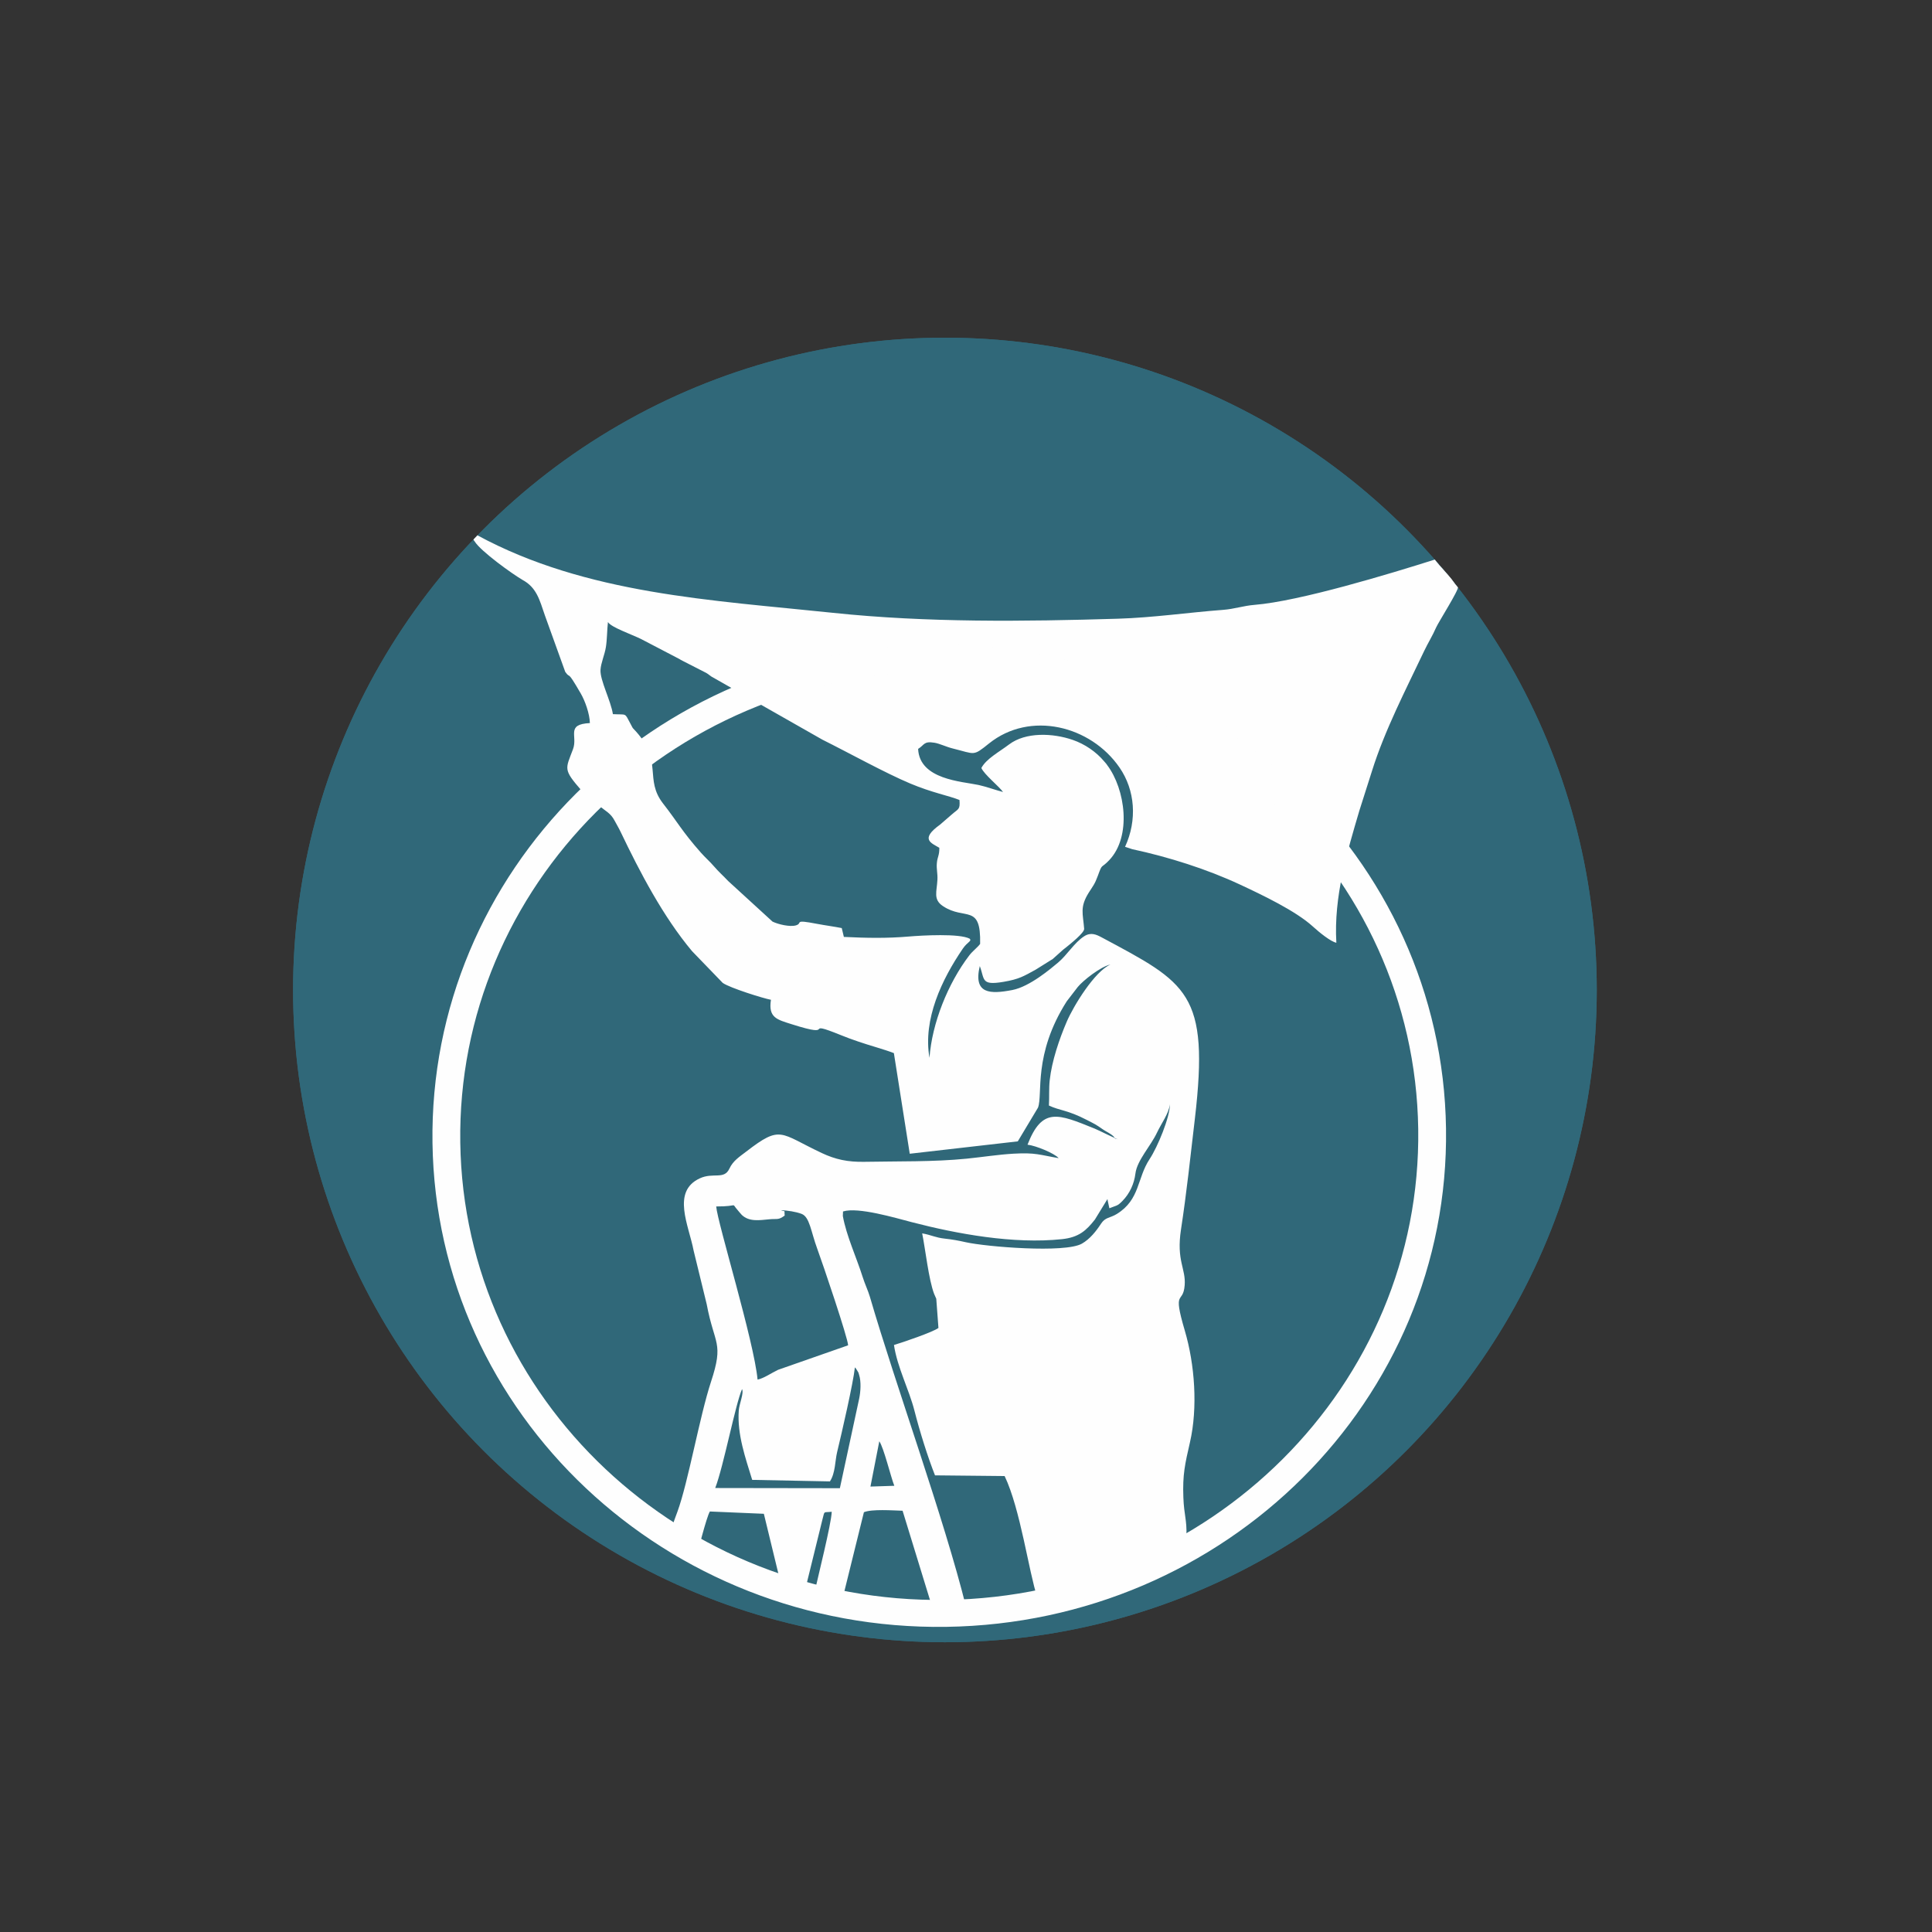
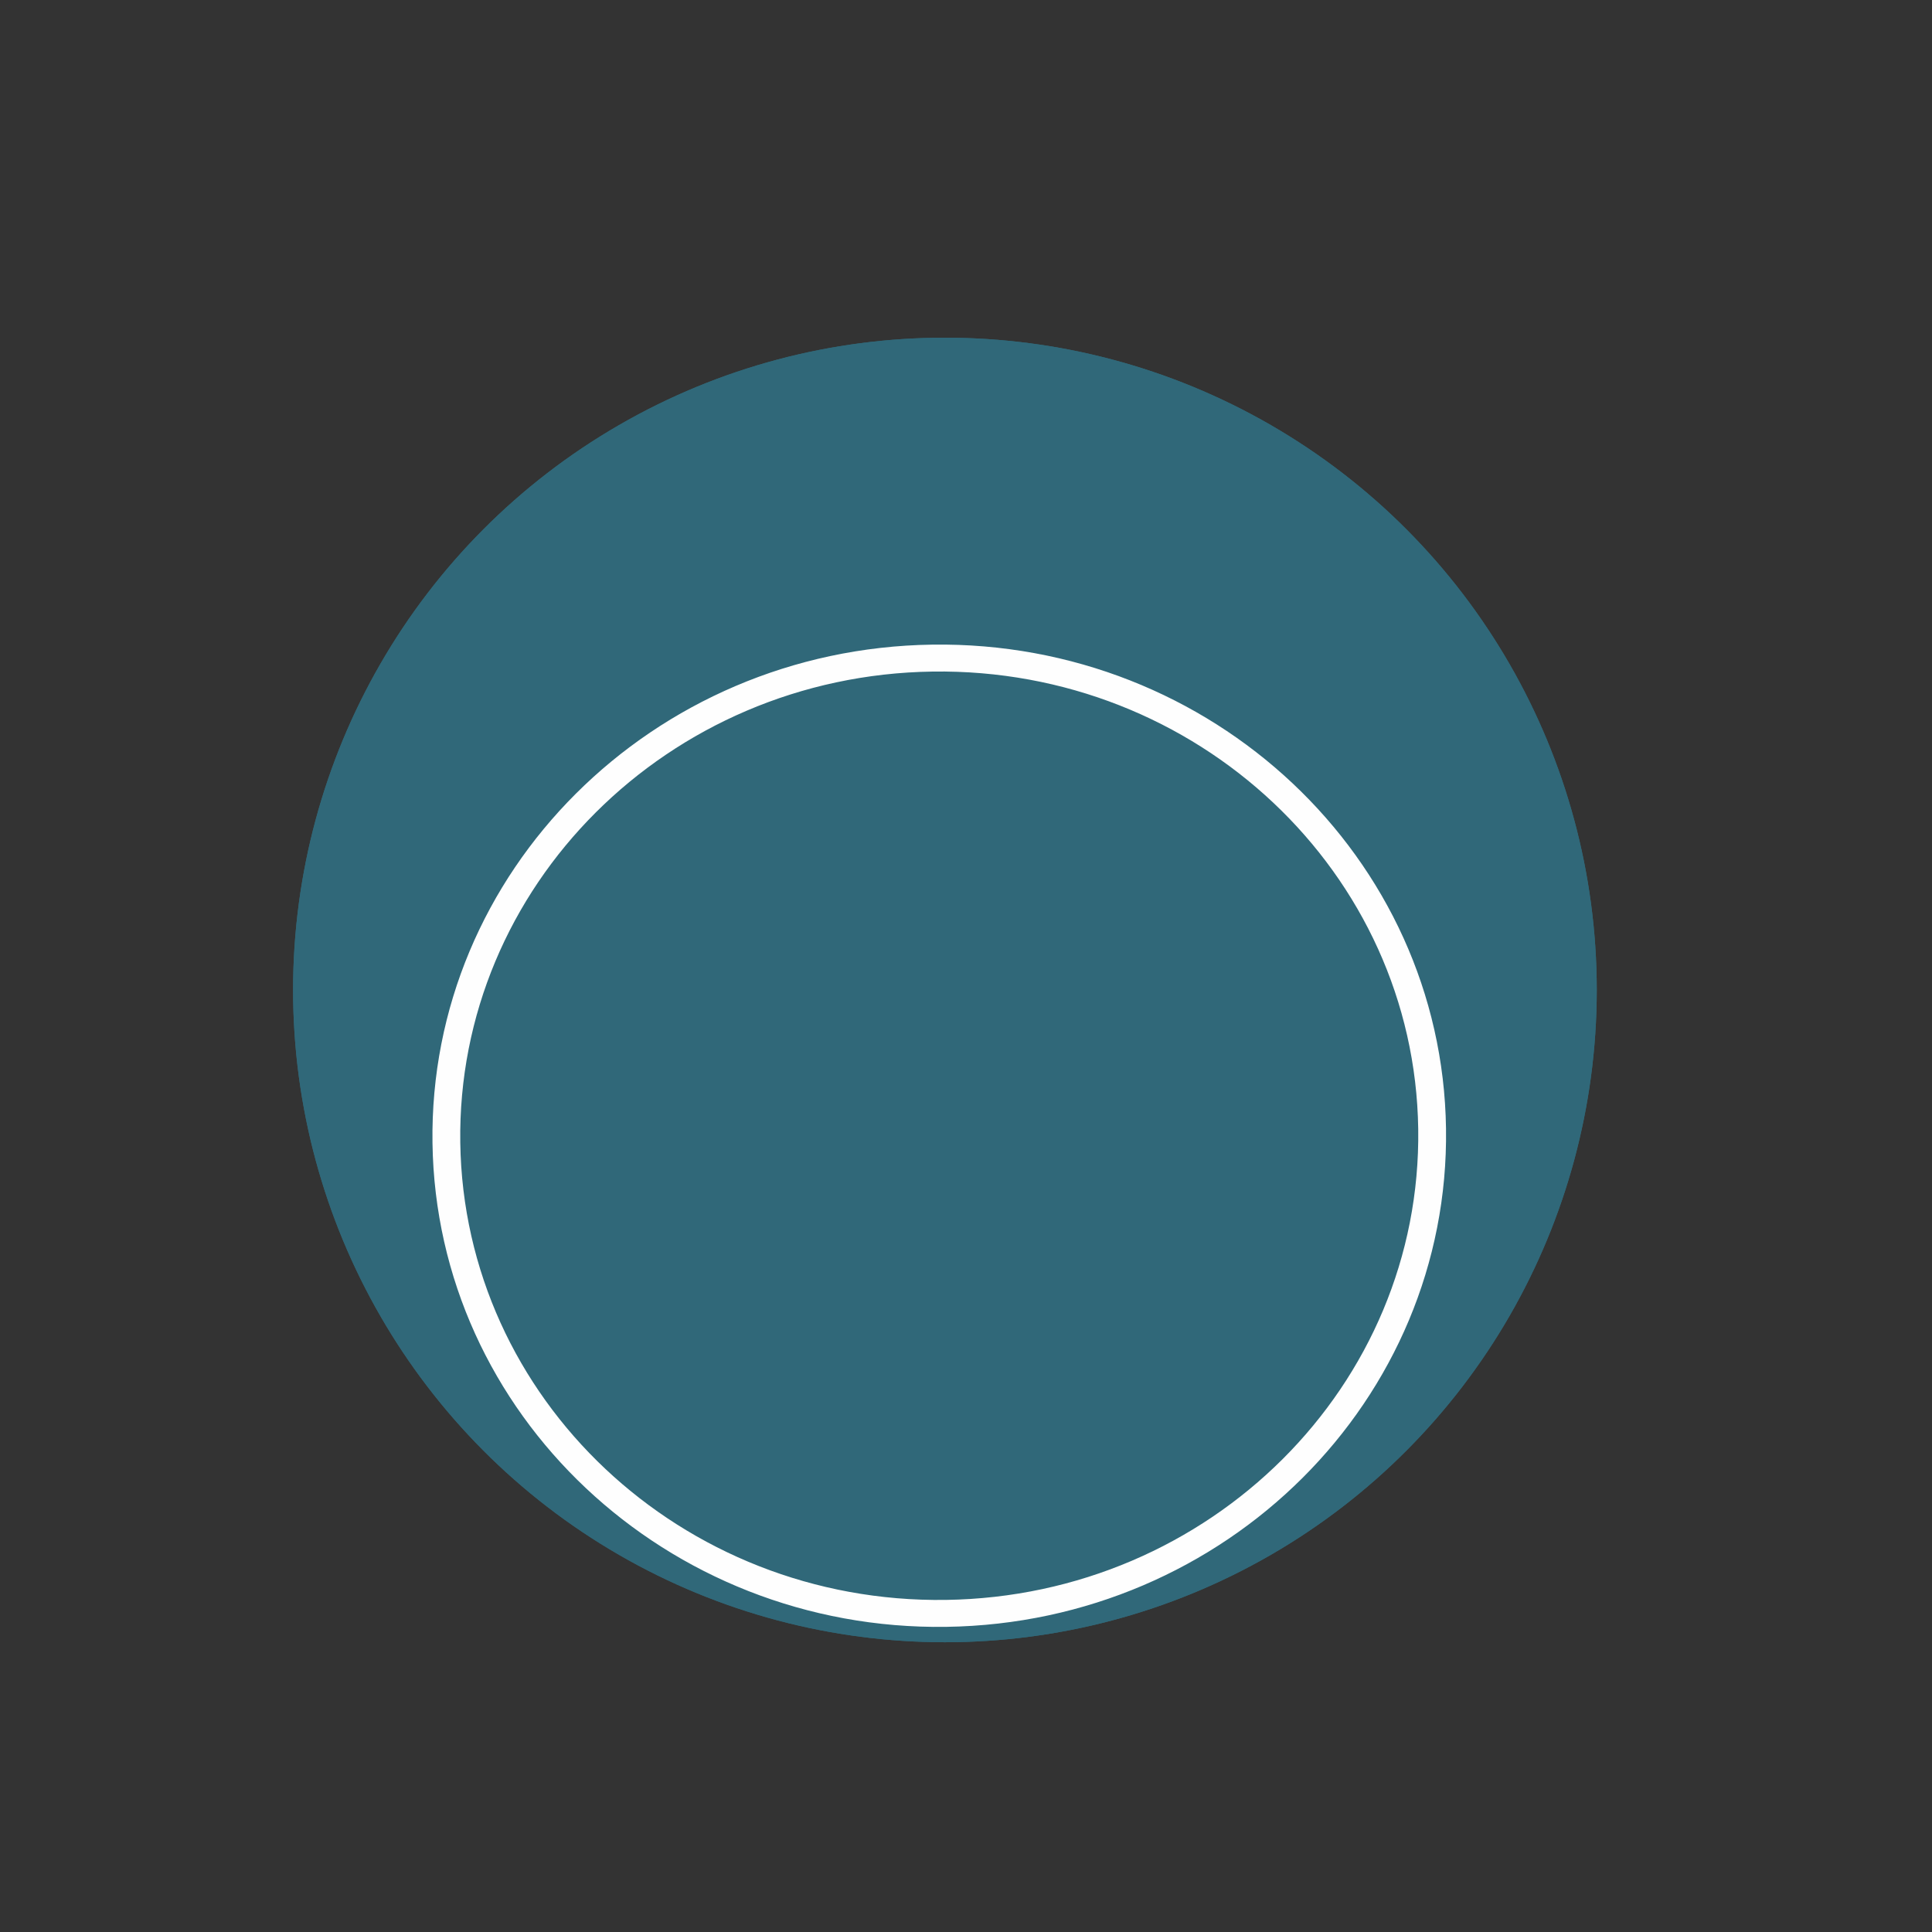
<svg xmlns="http://www.w3.org/2000/svg" xml:space="preserve" width="210mm" height="210mm" version="1.1" style="shape-rendering:geometricPrecision; text-rendering:geometricPrecision; image-rendering:optimizeQuality; fill-rule:evenodd; clip-rule:evenodd" viewBox="0 0 21000 21000">
  <rect x="0" y="0" width="21000" height="21000" fill="#333333" stroke="none" />
  <defs>
    <style type="text/css"> .fil0 {fill:#FEFEFE} .fil2 {fill:#FEFEFE} .fil1 {fill:#306879} </style>
  </defs>
  <g id="Слой_x0020_1">
    <ellipse class="fil0" cx="10193.82" cy="11071.69" rx="5666.21" ry="5669.97" />
    <ellipse class="fil1" cx="10270.85" cy="10760.52" rx="7085.2" ry="7089.9" />
-     <path class="fil2" d="M5679.61 6303.48c151.49,81.53 184.47,213.18 242.51,383.9l221.7 615.24c64.79,90.85 6.66,-45.21 169.46,236.54 45.47,78.55 95.83,217.57 98.51,320.2 -264.35,14.01 -129.63,139.37 -183.34,283.59 -81.67,219.4 -111.25,216.39 94.7,452.32 19.09,21.86 82.3,85.83 92.14,93.9 37.97,31 47.48,28.32 96.29,68.54 73.6,60.69 125.95,80.78 168.7,162.18 25.69,48.84 42.01,72.84 64.96,120.83 209.2,437.96 462.03,921.75 776.75,1297.57l334.02 345.78c79.45,54.99 440.74,167.83 523.77,183.15 -30.32,194.79 65.09,214.66 225.2,265.51 520.16,165.17 88.39,-62.18 538.57,120.02 78.36,31.72 103.42,40.01 186.87,69.02 124.79,43.28 269.49,80.74 385.69,125.03l172.42 1093.85 1174.35 -134.49 219.58 -366.43c55.37,-143.31 -56.8,-575.79 312.71,-1156.13l119.58 -155.47c55.16,-67.63 244.53,-219.68 355.41,-244.38 -172.44,75.51 -400.76,448.58 -474.85,621.02 -81.65,190.17 -162.67,427.63 -185.61,638.79 -9.49,87.72 -3.02,181.01 -8.53,273.05 121.02,57.03 199.53,46.53 411.75,156.42 89.63,46.37 94.5,46.74 172.97,101.48 33.26,23.17 55.77,31.42 92.1,56.64 68.77,47.78 -0.07,35.65 76.87,52.89 -22.7,-2.31 -205.28,-95.89 -254.73,-115.93 -400.95,-162.33 -570.82,-237.58 -731.57,174.15 89.24,9.83 292.78,93.07 338.38,146.22 -208.07,-35.43 -248.21,-62.12 -490.91,-48.42 -164.24,9.31 -336.92,36.77 -507.03,53.98 -358.35,36.1 -751.2,27.59 -1113.81,34.39 -181.28,3.4 -315.11,-26 -462.85,-95.45 -459.77,-216.19 -440.76,-308.91 -820.9,-16.03 -75.02,57.78 -143.49,99.99 -183.31,185.74 -57.48,123.83 -175.34,37.67 -321.44,105.26 -310.05,143.3 -119.15,512.41 -67.59,784.61l142.4 583.62c83.72,446.5 189.21,410.14 46.79,843.06 -123.6,375.94 -248.7,1095.69 -364.56,1411.11 -38.48,104.87 -95.67,254.98 -108.04,347.78l301.02 201.02c21.93,-91.78 122.46,-490.23 159.22,-549.92l586.82 25.05 201.86 831.6 258.52 -53.05 175.48 -713.37c28.98,-104.11 3.91,-75.73 101.77,-87.4 -2.77,127.92 -155.73,728.04 -183.03,865.23l311.59 35.65 221.32 -895.68c87.07,-36.18 310.67,-19.31 420.39,-16.1l326.4 1063.26 364.61 -13.39c-240.05,-968.66 -766.06,-2413.54 -1046.59,-3376.09 -19.19,-65.89 -53.61,-135.68 -79.79,-218.78 -65.16,-206.72 -175.97,-445.09 -213.96,-658.4l1.87 -49.51c162.21,-51.45 569.85,70.14 749.53,116.82 490.85,127.67 1106.18,239.72 1630.09,184.2 184.4,-19.55 264.49,-93.92 358.44,-213.46l136.16 -222.27c1.76,4.25 1.57,7.07 2.03,13.66l18.99 86.16c77.4,-32.03 83.69,-19.76 141.78,-79.22 79.98,-81.87 127.35,-186.19 141.44,-298.97 17.93,-143.43 165.68,-297.43 234.96,-445.13 47.02,-100.13 128.18,-205.92 139.7,-308 0.95,141.34 -134.48,466.63 -220.35,596.32 -138.57,209.1 -102.96,440.07 -356.29,596.75 -76.11,47.09 -124.55,32.79 -172.66,106.83 -51.95,80.08 -120.71,166.42 -206.92,215.8 -184.41,105.66 -1044.04,33.75 -1262.52,-15.28 -83.13,-18.67 -145.26,-30.09 -229.14,-39.15 -100.59,-10.83 -143.79,-39.08 -244.84,-57.22 35.33,177.26 70.74,502.6 129.48,657.07 1.35,3.51 22.61,51.7 23.62,53.52l23.64 317.43c-53.72,43.2 -393.93,159.09 -483.5,185.4 36.14,242.92 164.08,483.99 223.04,715.39 56.82,222.81 144.09,502.43 223.19,701.64l756.71 7.62c171.67,359.49 263.02,1042.76 354.31,1316.57l981.13 -247.82 640.64 -419.85c5.85,-174.1 -25.75,-221.38 -33.27,-415.55 -9.7,-250.3 18.01,-365.77 71.75,-600.61 86.05,-375.18 53.25,-842.89 -56.16,-1213.57 -137.22,-465.32 -17.98,-276.69 -1.24,-494.31 13.88,-180.06 -92.54,-264.78 -39.93,-606.37 59.88,-389.22 104.59,-809.18 150.47,-1200.83 160.83,-1374.37 -82.75,-1474.3 -1012.24,-1972.49 -59.58,-31.94 -118.46,-58.76 -190.7,-12.52 -107.66,68.87 -185.84,205 -285.41,287.41 -72.1,59.58 -304,260.29 -496.63,297.19 -236.36,45.1 -426.15,46.66 -352.69,-260.47 54.61,145.83 11.53,212.88 255.63,171.73 173.45,-29.35 221.14,-61.4 352.27,-133.11l170.74 -106.85c3.49,-2.15 8.46,-4.49 11.86,-6.68l117.45 -105.07c8.6,-6.59 28.33,-21.82 31.33,-24.27 39.43,-31.98 198.47,-158.12 195.19,-200.37 -12.69,-165.93 -50.31,-234.87 51.26,-395.61 45.03,-71.28 63.7,-88.68 97.18,-180.62 51.99,-142.81 30.47,-72.1 123.22,-169.54 247.03,-259.51 175.87,-772.94 -21.61,-1034.25 -71.13,-94.07 36.06,44.1 -16.72,-21.31 -2.5,-3.18 -5.95,-7.33 -8.54,-10.46 -2.54,-3.08 -6.13,-7.18 -8.72,-10.27 -87.05,-103.29 -209.11,-186.18 -339.02,-231.3 -218.6,-75.98 -513.24,-87.02 -693.03,48.88 -108.36,81.96 -249.18,156.48 -301.38,256.24 31.54,71.07 189.01,196.46 235.62,260.67 -82.9,-21.3 -187.99,-59.59 -266.35,-76.32 -181.8,-38.84 -641.47,-58.22 -656.74,-392.06 69.97,-43.03 59.18,-86.43 177.2,-67.1 57.74,9.43 127.31,44.75 198.55,62.34 248.79,61.53 217.49,88.13 394.9,-54.29 445.39,-357.45 1104.46,-195.11 1419.1,262.45 168.47,244.9 193.96,569.81 59.55,860.82l77.2 25.62c396.99,85.28 812.62,216.93 1173.99,385.63 237.89,111.12 604.66,285.5 790.29,455.16 70.03,64.05 194.26,164.49 255.21,176.42 -29.41,-501.09 116.8,-984.44 250.54,-1437.4l136.88 -430.26c139.79,-445.24 367.92,-884.17 566.59,-1302.99 40.66,-85.71 92.31,-167.88 130.36,-256.06 23.1,-53.61 252.3,-415.53 235.71,-436.58 -18,-22.85 -29,-34.16 -41.76,-52.67 -52.04,-75.6 -151.93,-174.6 -208.77,-248.97 -483.87,153.37 -1470.46,453.07 -1959.77,492.3 -118.99,9.46 -220.75,45.23 -339.26,54.12 -383.22,28.82 -758.9,84.67 -1145.45,96.37 -1021.94,30.93 -2073.86,43.33 -3094.53,-63.76 -1319.56,-138.5 -2684.51,-202.51 -3866.12,-842.27 -8.92,9.23 -17.28,17.87 -40.49,42.08 -6.46,6.78 4.45,14.93 9.89,23.82 65.7,107.48 412.88,356.47 520.36,418.33zm3781.83 9854.84l259.34 -8.36c-38.66,-97.65 -114.77,-415.14 -163.23,-483.82l-96.11 492.18zm-440.65 -56.15l-844.82 -16.59c-73.39,-239.57 -164.36,-494.42 -145.94,-752.94 5.32,-74.05 57.87,-190.23 35.69,-233.55 -71.84,161.61 -200.12,836.92 -291.56,1075.06l1354.82 2.05 210.36 -975.88c15.17,-74.37 22.37,-182.23 -1.36,-256.26 -13.08,-41.18 -0.32,-10.13 -17.87,-42.09 -14.43,-26.39 -16.07,-25.38 -27.73,-39.36 -18.03,170.92 -142.67,711.57 -193.8,923.66 -22.19,91.96 -18.25,226.92 -77.79,315.9zm-786.42 -1106.65c66.97,-12.87 146.02,-69.51 223.4,-106.45l760.76 -266.16c-1.23,-76.59 -276.96,-891.43 -335.08,-1048.68 -69.58,-188.41 -82.25,-347.03 -171.02,-380.2 -64.37,-23.93 -149.95,-36.36 -224.52,-40.15 54.73,23.49 34.87,-10.76 41.23,58.88 -71.72,52.03 -77.68,31.77 -169.42,40.58 -103.06,9.78 -216.6,29.43 -297.18,-48.03 -5.47,-5.23 -18.46,-21.02 -26.08,-29.75 -3.49,-4.1 -13.35,-16.31 -16.98,-20.37 -80.71,-89.91 22.54,-40.12 -234.62,-41.48 13.63,178.42 410.72,1463.4 449.51,1881.81zm-1572.5 -7233.13c155.7,8.61 124.33,-19.9 190.34,103.06 36.72,68.37 12.82,32.08 61.43,86.22 293.59,326.9 87.51,518.1 294.28,782.94 156.72,200.59 203.55,298.84 409.41,532.05 48.85,55.39 98.49,97.55 143.87,150.71 46.92,54.92 103.1,105.16 154.53,159.71l481.09 440.22c62.19,30.12 187.94,59.78 253,41.58 83.91,-23.47 -37.79,-68.71 232.09,-16.94 88.5,16.89 178.07,28.15 267.61,45.78l22.93 96.14c243.38,11.9 464.97,16.18 704.37,-4.16 144.43,-12.34 553.78,-35.74 664.04,23.9 23.92,28.21 -24.08,32.02 -76.6,109.16 -225.57,331.32 -434.5,765.32 -361.21,1184.94 27.16,-374.92 200.17,-808.95 433.3,-1113.87 37.23,-48.63 88.61,-84.48 117.18,-123.93 10.12,-442.67 -163.97,-252.24 -402.85,-409.89 -110.85,-73.1 -67.52,-157.03 -61.3,-289.41 3.27,-67.91 -11.8,-113.83 -6.42,-176.82 6.26,-74.11 28.35,-82.82 26.99,-168.73 -86.59,-51.77 -214.37,-91.79 7.68,-251.45l128.16 -110.93c72.09,-63.81 91.26,-49.36 83.29,-157.09 -117.45,-47.62 -294.84,-78.05 -535.72,-179.27 -271.98,-114.34 -674.01,-336.89 -955.2,-476.94l-1206.77 -686.24c-23.69,-15.64 -23.16,-19.39 -53.32,-37.92l-255.08 -130.56c-36.64,-18.7 -25.01,-13.74 -35.31,-19.75l-421.9 -220.21c-110.89,-53.38 -324.28,-126.85 -357.7,-183.12 -10.27,89.92 -8.44,183.23 -22.25,271.69 -12.95,83.31 -54.42,172.65 -58.65,247.93 -6.33,112.09 112.38,335.31 134.69,481.2z" />
-     <path class="fil2" d="M10132.72 7006.81c3042.17,-43.6 5542.56,2311.04 5584.81,5259.22 42.25,2948.18 -2389.63,5373.51 -5431.8,5417.11 -3042.17,43.61 -5542.56,-2311.03 -5584.81,-5259.22 -42.26,-2948.18 2389.62,-5373.51 5431.8,-5417.11zm4.19 292.77c2875.34,-41.21 5238.59,2184.31 5278.53,4970.78 39.93,2786.47 -2258.57,5078.8 -5133.91,5120.01 -2875.33,41.21 -5238.58,-2184.3 -5278.52,-4970.78 -39.94,-2786.47 2258.57,-5078.8 5133.9,-5120.01z" />
    <ellipse class="fil0" cx="10193.82" cy="11071.69" rx="5666.21" ry="5669.97" />
    <ellipse class="fil1" cx="10270.85" cy="10760.52" rx="7085.2" ry="7089.9" />
-     <path class="fil2" d="M5679.61 6303.48c151.49,81.53 184.47,213.18 242.51,383.9l221.7 615.24c64.79,90.85 6.66,-45.21 169.46,236.54 45.47,78.55 95.83,217.57 98.51,320.2 -264.35,14.01 -129.63,139.37 -183.34,283.59 -81.67,219.4 -111.25,216.39 94.7,452.32 19.09,21.86 82.3,85.83 92.14,93.9 37.97,31 47.48,28.32 96.29,68.54 73.6,60.69 125.95,80.78 168.7,162.18 25.69,48.84 42.01,72.84 64.96,120.83 209.2,437.96 462.03,921.75 776.75,1297.57l334.02 345.78c79.45,54.99 440.74,167.83 523.77,183.15 -30.32,194.79 65.09,214.66 225.2,265.51 520.16,165.17 88.39,-62.18 538.57,120.02 78.36,31.72 103.42,40.01 186.87,69.02 124.79,43.28 269.49,80.74 385.69,125.03l172.42 1093.85 1174.35 -134.49 219.58 -366.43c55.37,-143.31 -56.8,-575.79 312.71,-1156.13l119.58 -155.47c55.16,-67.63 244.53,-219.68 355.41,-244.38 -172.44,75.51 -400.76,448.58 -474.85,621.02 -81.65,190.17 -162.67,427.63 -185.61,638.79 -9.49,87.72 -3.02,181.01 -8.53,273.05 121.02,57.03 199.53,46.53 411.75,156.42 89.63,46.37 94.5,46.74 172.97,101.48 33.26,23.17 55.77,31.42 92.1,56.64 68.77,47.78 -0.07,35.65 76.87,52.89 -22.7,-2.31 -205.28,-95.89 -254.73,-115.93 -400.95,-162.33 -570.82,-237.58 -731.57,174.15 89.24,9.83 292.78,93.07 338.38,146.22 -208.07,-35.43 -248.21,-62.12 -490.91,-48.42 -164.24,9.31 -336.92,36.77 -507.03,53.98 -358.35,36.1 -751.2,27.59 -1113.81,34.39 -181.28,3.4 -315.11,-26 -462.85,-95.45 -459.77,-216.19 -440.76,-308.91 -820.9,-16.03 -75.02,57.78 -143.49,99.99 -183.31,185.74 -57.48,123.83 -175.34,37.67 -321.44,105.26 -310.05,143.3 -119.15,512.41 -67.59,784.61l142.4 583.62c83.72,446.5 189.21,410.14 46.79,843.06 -123.6,375.94 -248.7,1095.69 -364.56,1411.11 -38.48,104.87 -95.67,254.98 -108.04,347.78l301.02 201.02c21.93,-91.78 122.46,-490.23 159.22,-549.92l586.82 25.05 201.86 831.6 258.52 -53.05 175.48 -713.37c28.98,-104.11 3.91,-75.73 101.77,-87.4 -2.77,127.92 -155.73,728.04 -183.03,865.23l311.59 35.65 221.32 -895.68c87.07,-36.18 310.67,-19.31 420.39,-16.1l326.4 1063.26 364.61 -13.39c-240.05,-968.66 -766.06,-2413.54 -1046.59,-3376.09 -19.19,-65.89 -53.61,-135.68 -79.79,-218.78 -65.16,-206.72 -175.97,-445.09 -213.96,-658.4l1.87 -49.51c162.21,-51.45 569.85,70.14 749.53,116.82 490.85,127.67 1106.18,239.72 1630.09,184.2 184.4,-19.55 264.49,-93.92 358.44,-213.46l136.16 -222.27c1.76,4.25 1.57,7.07 2.03,13.66l18.99 86.16c77.4,-32.03 83.69,-19.76 141.78,-79.22 79.98,-81.87 127.35,-186.19 141.44,-298.97 17.93,-143.43 165.68,-297.43 234.96,-445.13 47.02,-100.13 128.18,-205.92 139.7,-308 0.95,141.34 -134.48,466.63 -220.35,596.32 -138.57,209.1 -102.96,440.07 -356.29,596.75 -76.11,47.09 -124.55,32.79 -172.66,106.83 -51.95,80.08 -120.71,166.42 -206.92,215.8 -184.41,105.66 -1044.04,33.75 -1262.52,-15.28 -83.13,-18.67 -145.26,-30.09 -229.14,-39.15 -100.59,-10.83 -143.79,-39.08 -244.84,-57.22 35.33,177.26 70.74,502.6 129.48,657.07 1.35,3.51 22.61,51.7 23.62,53.52l23.64 317.43c-53.72,43.2 -393.93,159.09 -483.5,185.4 36.14,242.92 164.08,483.99 223.04,715.39 56.82,222.81 144.09,502.43 223.19,701.64l756.71 7.62c171.67,359.49 263.02,1042.76 354.31,1316.57l981.13 -247.82 640.64 -419.85c5.85,-174.1 -25.75,-221.38 -33.27,-415.55 -9.7,-250.3 18.01,-365.77 71.75,-600.61 86.05,-375.18 53.25,-842.89 -56.16,-1213.57 -137.22,-465.32 -17.98,-276.69 -1.24,-494.31 13.88,-180.06 -92.54,-264.78 -39.93,-606.37 59.88,-389.22 104.59,-809.18 150.47,-1200.83 160.83,-1374.37 -82.75,-1474.3 -1012.24,-1972.49 -59.58,-31.94 -118.46,-58.76 -190.7,-12.52 -107.66,68.87 -185.84,205 -285.41,287.41 -72.1,59.58 -304,260.29 -496.63,297.19 -236.36,45.1 -426.15,46.66 -352.69,-260.47 54.61,145.83 11.53,212.88 255.63,171.73 173.45,-29.35 221.14,-61.4 352.27,-133.11l170.74 -106.85c3.49,-2.15 8.46,-4.49 11.86,-6.68l117.45 -105.07c8.6,-6.59 28.33,-21.82 31.33,-24.27 39.43,-31.98 198.47,-158.12 195.19,-200.37 -12.69,-165.93 -50.31,-234.87 51.26,-395.61 45.03,-71.28 63.7,-88.68 97.18,-180.62 51.99,-142.81 30.47,-72.1 123.22,-169.54 247.03,-259.51 175.87,-772.94 -21.61,-1034.25 -71.13,-94.07 36.06,44.1 -16.72,-21.31 -2.5,-3.18 -5.95,-7.33 -8.54,-10.46 -2.54,-3.08 -6.13,-7.18 -8.72,-10.27 -87.05,-103.29 -209.11,-186.18 -339.02,-231.3 -218.6,-75.98 -513.24,-87.02 -693.03,48.88 -108.36,81.96 -249.18,156.48 -301.38,256.24 31.54,71.07 189.01,196.46 235.62,260.67 -82.9,-21.3 -187.99,-59.59 -266.35,-76.32 -181.8,-38.84 -641.47,-58.22 -656.74,-392.06 69.97,-43.03 59.18,-86.43 177.2,-67.1 57.74,9.43 127.31,44.75 198.55,62.34 248.79,61.53 217.49,88.13 394.9,-54.29 445.39,-357.45 1104.46,-195.11 1419.1,262.45 168.47,244.9 193.96,569.81 59.55,860.82l77.2 25.62c396.99,85.28 812.62,216.93 1173.99,385.63 237.89,111.12 604.66,285.5 790.29,455.16 70.03,64.05 194.26,164.49 255.21,176.42 -29.41,-501.09 116.8,-984.44 250.54,-1437.4l136.88 -430.26c139.79,-445.24 367.92,-884.17 566.59,-1302.99 40.66,-85.71 92.31,-167.88 130.36,-256.06 23.1,-53.61 252.3,-415.53 235.71,-436.58 -18,-22.85 -29,-34.16 -41.76,-52.67 -52.04,-75.6 -151.93,-174.6 -208.77,-248.97 -483.87,153.37 -1470.46,453.07 -1959.77,492.3 -118.99,9.46 -220.75,45.23 -339.26,54.12 -383.22,28.82 -758.9,84.67 -1145.45,96.37 -1021.94,30.93 -2073.86,43.33 -3094.53,-63.76 -1319.56,-138.5 -2684.51,-202.51 -3866.12,-842.27 -8.92,9.23 -17.28,17.87 -40.49,42.08 -6.46,6.78 4.45,14.93 9.89,23.82 65.7,107.48 412.88,356.47 520.36,418.33zm3781.83 9854.84l259.34 -8.36c-38.66,-97.65 -114.77,-415.14 -163.23,-483.82l-96.11 492.18zm-440.65 -56.15l-844.82 -16.59c-73.39,-239.57 -164.36,-494.42 -145.94,-752.94 5.32,-74.05 57.87,-190.23 35.69,-233.55 -71.84,161.61 -200.12,836.92 -291.56,1075.06l1354.82 2.05 210.36 -975.88c15.17,-74.37 22.37,-182.23 -1.36,-256.26 -13.08,-41.18 -0.32,-10.13 -17.87,-42.09 -14.43,-26.39 -16.07,-25.38 -27.73,-39.36 -18.03,170.92 -142.67,711.57 -193.8,923.66 -22.19,91.96 -18.25,226.92 -77.79,315.9zm-786.42 -1106.65c66.97,-12.87 146.02,-69.51 223.4,-106.45l760.76 -266.16c-1.23,-76.59 -276.96,-891.43 -335.08,-1048.68 -69.58,-188.41 -82.25,-347.03 -171.02,-380.2 -64.37,-23.93 -149.95,-36.36 -224.52,-40.15 54.73,23.49 34.87,-10.76 41.23,58.88 -71.72,52.03 -77.68,31.77 -169.42,40.58 -103.06,9.78 -216.6,29.43 -297.18,-48.03 -5.47,-5.23 -18.46,-21.02 -26.08,-29.75 -3.49,-4.1 -13.35,-16.31 -16.98,-20.37 -80.71,-89.91 22.54,-40.12 -234.62,-41.48 13.63,178.42 410.72,1463.4 449.51,1881.81zm-1572.5 -7233.13c155.7,8.61 124.33,-19.9 190.34,103.06 36.72,68.37 12.82,32.08 61.43,86.22 293.59,326.9 87.51,518.1 294.28,782.94 156.72,200.59 203.55,298.84 409.41,532.05 48.85,55.39 98.49,97.55 143.87,150.71 46.92,54.92 103.1,105.16 154.53,159.71l481.09 440.22c62.19,30.12 187.94,59.78 253,41.58 83.91,-23.47 -37.79,-68.71 232.09,-16.94 88.5,16.89 178.07,28.15 267.61,45.78l22.93 96.14c243.38,11.9 464.97,16.18 704.37,-4.16 144.43,-12.34 553.78,-35.74 664.04,23.9 23.92,28.21 -24.08,32.02 -76.6,109.16 -225.57,331.32 -434.5,765.32 -361.21,1184.94 27.16,-374.92 200.17,-808.95 433.3,-1113.87 37.23,-48.63 88.61,-84.48 117.18,-123.93 10.12,-442.67 -163.97,-252.24 -402.85,-409.89 -110.85,-73.1 -67.52,-157.03 -61.3,-289.41 3.27,-67.91 -11.8,-113.83 -6.42,-176.82 6.26,-74.11 28.35,-82.82 26.99,-168.73 -86.59,-51.77 -214.37,-91.79 7.68,-251.45l128.16 -110.93c72.09,-63.81 91.26,-49.36 83.29,-157.09 -117.45,-47.62 -294.84,-78.05 -535.72,-179.27 -271.98,-114.34 -674.01,-336.89 -955.2,-476.94l-1206.77 -686.24c-23.69,-15.64 -23.16,-19.39 -53.32,-37.92l-255.08 -130.56c-36.64,-18.7 -25.01,-13.74 -35.31,-19.75l-421.9 -220.21c-110.89,-53.38 -324.28,-126.85 -357.7,-183.12 -10.27,89.92 -8.44,183.23 -22.25,271.69 -12.95,83.31 -54.42,172.65 -58.65,247.93 -6.33,112.09 112.38,335.31 134.69,481.2z" />
    <path class="fil2" d="M10132.72 7006.81c3042.17,-43.6 5542.56,2311.04 5584.81,5259.22 42.25,2948.18 -2389.63,5373.51 -5431.8,5417.11 -3042.17,43.61 -5542.56,-2311.03 -5584.81,-5259.22 -42.26,-2948.18 2389.62,-5373.51 5431.8,-5417.11zm4.19 292.77c2875.34,-41.21 5238.59,2184.31 5278.53,4970.78 39.93,2786.47 -2258.57,5078.8 -5133.91,5120.01 -2875.33,41.21 -5238.58,-2184.3 -5278.52,-4970.78 -39.94,-2786.47 2258.57,-5078.8 5133.9,-5120.01z" />
  </g>
</svg>